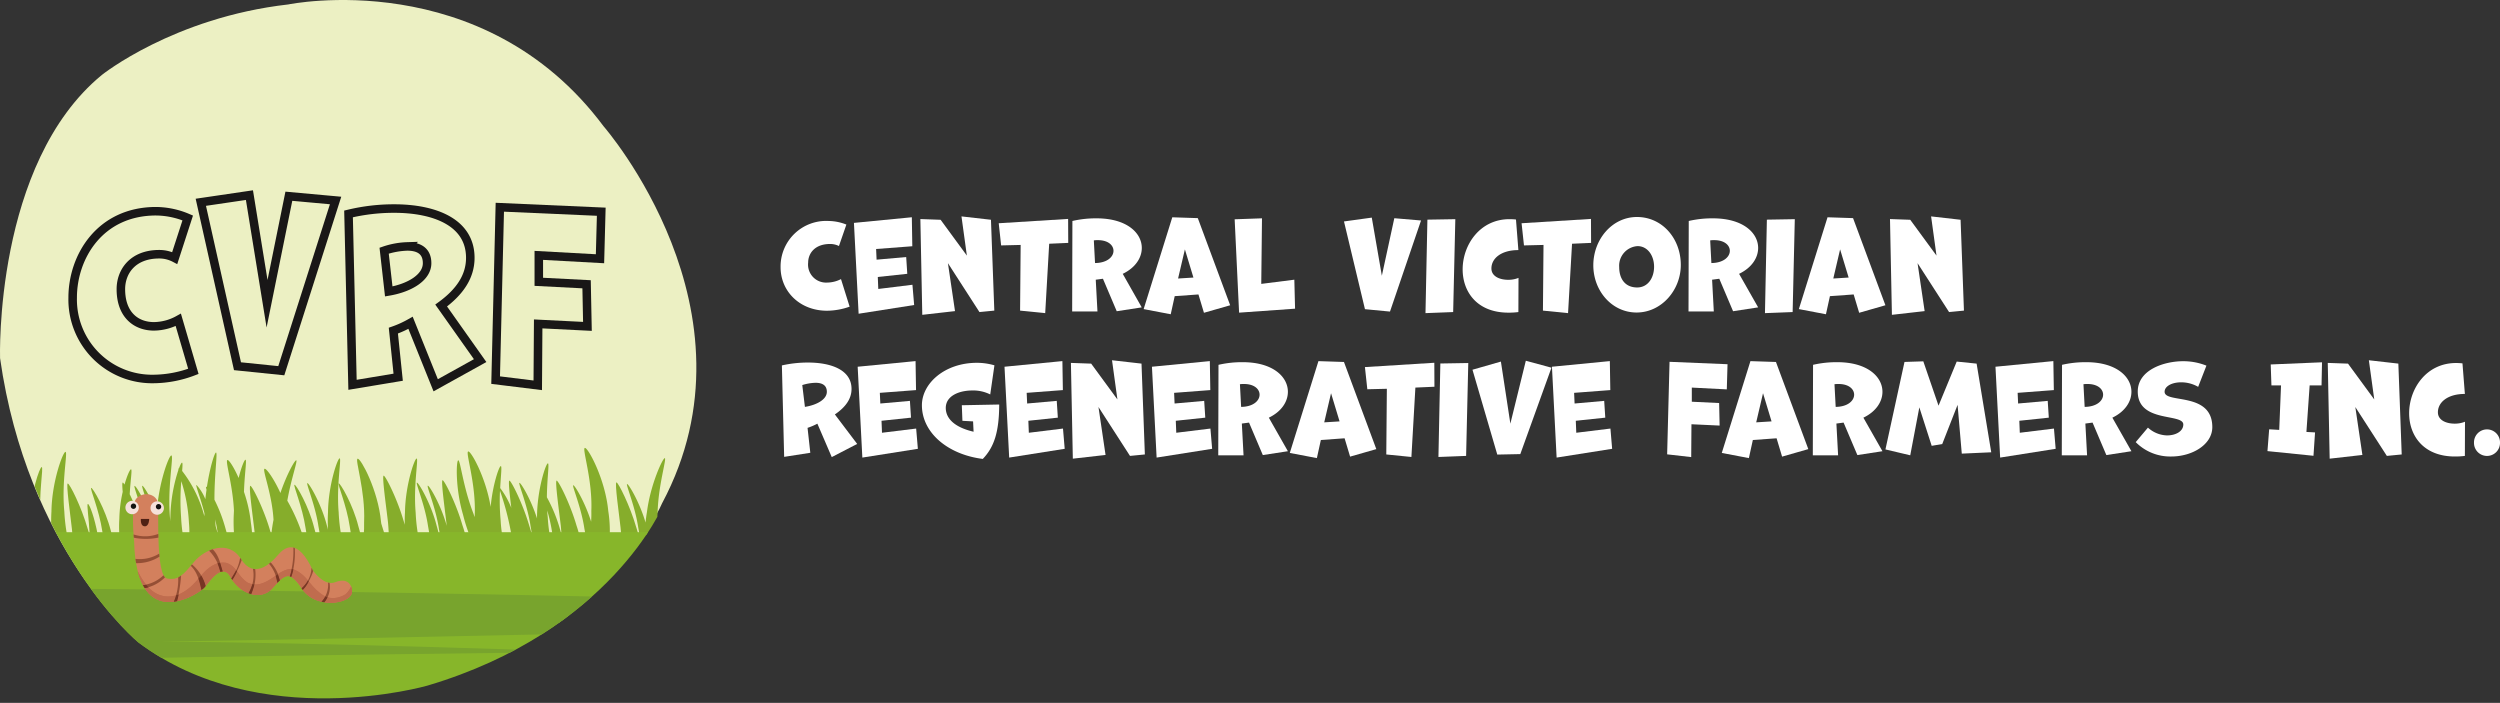
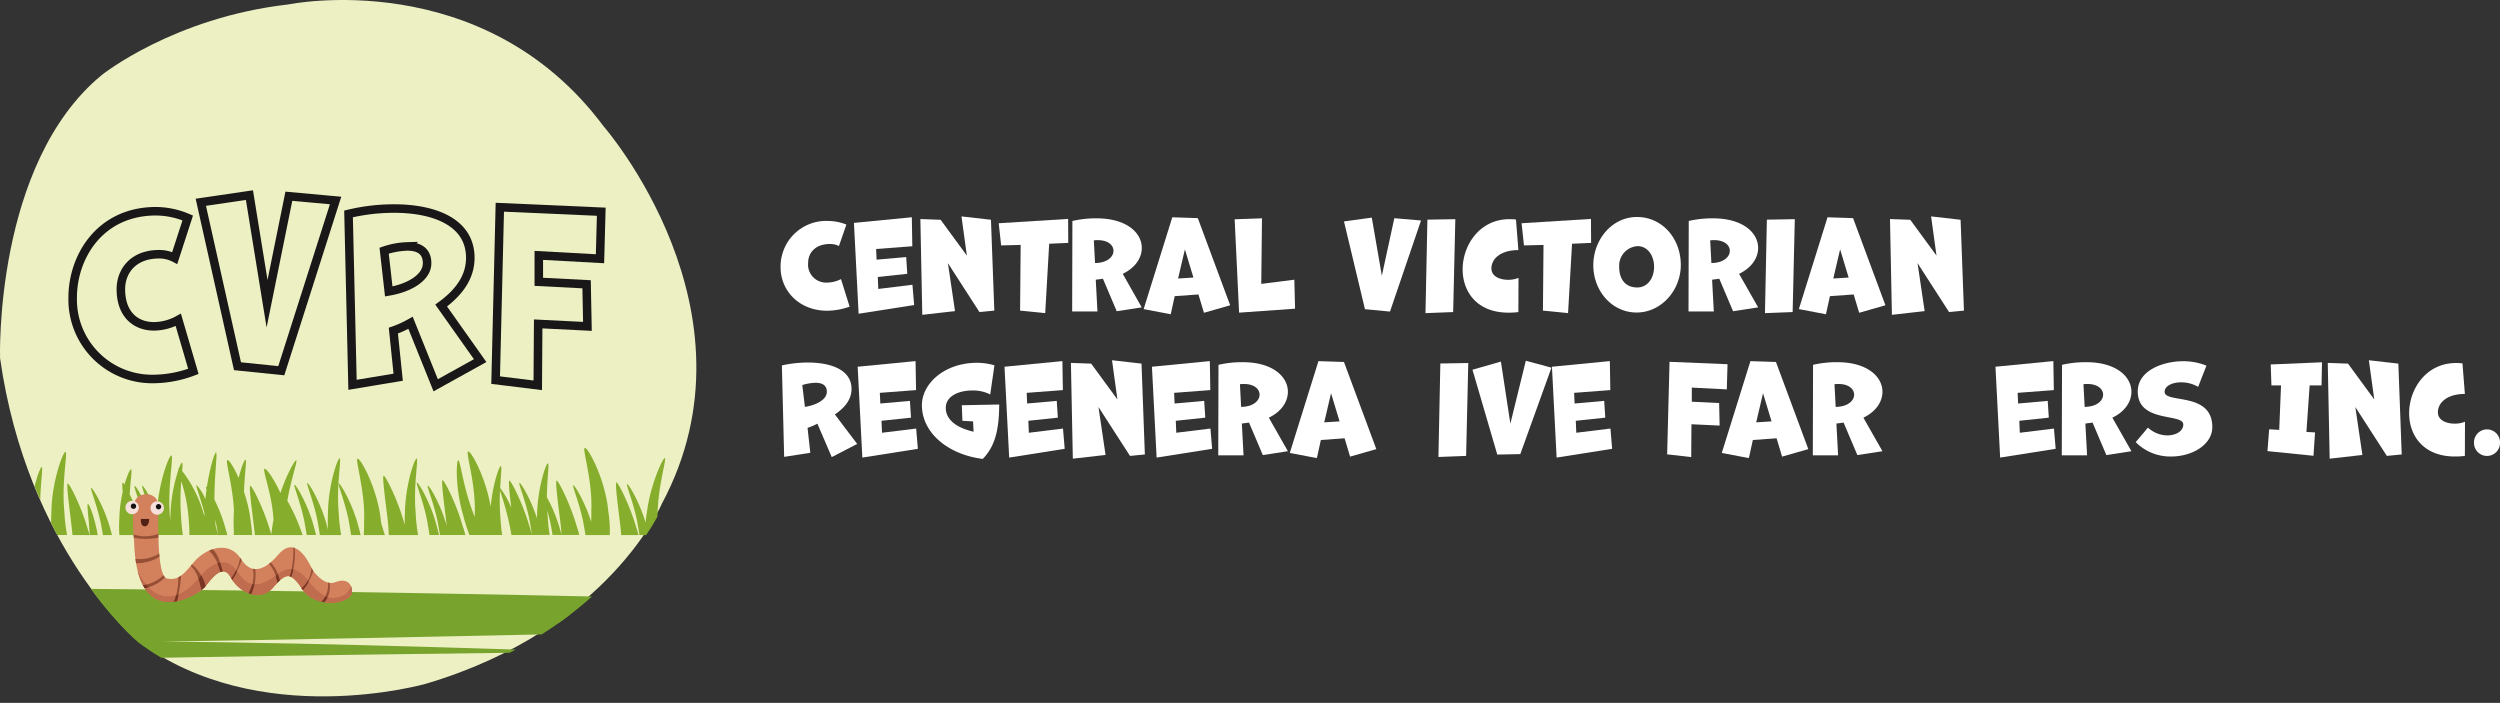
<svg xmlns="http://www.w3.org/2000/svg" id="Group_110" data-name="Group 110" width="439.776" height="123.636" viewBox="0 0 439.776 123.636">
  <rect x="0" y="0" width="439.776" height="123.636" fill="#333333" stroke="none" />
  <defs>
    <clipPath id="clip-path">
      <rect id="Rectangle_32" data-name="Rectangle 32" width="439.776" height="123.636" fill="none" />
    </clipPath>
    <clipPath id="clip-path-2">
      <path id="Path_575" data-name="Path 575" d="M51.07,1.447c-20.208,2.3-32.793,12.408-32.793,12.408C-.689,29.454.373,63.665.373,63.665,5.16,97.345,24.481,113.3,24.481,113.3c21.449,16.131,50.874,7.623,50.874,7.623,32.261-9.572,41.479-31.73,41.479-31.73C134.914,55.334,106.552,22.9,106.552,22.9,92.341,3.829,72.357.665,60.655.666a52.076,52.076,0,0,0-9.585.781" transform="translate(-0.363 -0.666)" fill="none" />
    </clipPath>
  </defs>
  <g id="Group_105" data-name="Group 105">
    <g id="Group_104" data-name="Group 104" clip-path="url(#clip-path)">
      <path id="Path_548" data-name="Path 548" d="M50.707.781s34.211-7.09,55.482,21.448c0,0,28.362,32.439,10.281,66.3,0,0-9.218,22.157-41.479,31.73,0,0-29.425,8.508-50.874-7.622C24.118,112.632,4.8,96.679.01,63c0,0-1.063-34.211,17.9-49.81,0,0,12.585-10.1,32.793-12.408" transform="translate(0 0)" fill="#ecf0c3" />
      <path id="Path_549" data-name="Path 549" d="M45.478,98.652a20.033,20.033,0,0,1-6.931,1.34,13.98,13.98,0,0,1-14.3-14.3c0-7.249,4.829-15.207,14.673-15.207a14.515,14.515,0,0,1,5.567,1.182L42.2,78.717a5.815,5.815,0,0,0-2.728-.669c-4.645,0-6.746,3.033-6.746,6.146,0,4.53,2.691,6.54,5.825,6.54a9.052,9.052,0,0,0,4.276-1.142Z" transform="translate(-11.463 -33.327)" fill="none" stroke="#191717" stroke-miterlimit="10" stroke-width="1.5" />
      <path id="Path_550" data-name="Path 550" d="M73.462,95.21,67.011,66.372l8.553-1.26,3.1,19.107,3.834-18.911,8.221.749L81.167,96Z" transform="translate(-31.685 -30.787)" fill="none" stroke="#191717" stroke-miterlimit="10" stroke-width="1.5" />
      <path id="Path_551" data-name="Path 551" d="M131.632,100.682,127.208,89.69a17.857,17.857,0,0,1-3.023,1.379l.848,8.195L117,100.6l-.7-30.06a34.044,34.044,0,0,1,8.037-.946c7,0,13.383,2.364,13.383,8.668,0,3.31-1.88,6.028-5.125,8.391l6.857,9.691Zm-8.258-16.507c3.723-.63,6.746-2.482,6.746-4.964,0-2.285-1.622-2.955-3.465-2.955a13.944,13.944,0,0,0-4.092.749Z" transform="translate(-54.989 -32.908)" fill="none" stroke="#191717" stroke-miterlimit="10" stroke-width="1.5" />
      <path id="Path_552" data-name="Path 552" d="M165.386,99.565l.737-30.414,17.844.788-.221,8.273-10.765-.591v4.649l8.405.433.148,7.407-8.663-.434-.074,10.8Z" transform="translate(-78.2 -32.697)" fill="none" stroke="#191717" stroke-miterlimit="10" stroke-width="1.5" />
    </g>
  </g>
  <g id="Group_107" data-name="Group 107" transform="translate(0.191 0.351)">
    <g id="Group_106" data-name="Group 106" clip-path="url(#clip-path-2)">
      <path id="Path_553" data-name="Path 553" d="M225.1,157.666c-.215-.026-1.1,1.713-1.9,4.149-.189-.267-.336-.422-.4-.413-.121.009-.077.663.034,1.6a27.632,27.632,0,0,0-.869,4.115c-.086.517-.163,1.042-.215,1.55h4.743" transform="translate(-105.042 -74.9)" fill="#86ad2b" />
      <path id="Path_554" data-name="Path 554" d="M197.689,164.791h-4.279c-.052-.37-.112-.749-.189-1.128-.56-3.813-2.238-7.61-1.954-7.627.258-.043,2.074,3,3.142,6.413.034-.619.052-1.239.034-1.868.241-5.535-1.7-11.088-1.128-11.114.56-.052,3.59,5.5,4.107,11.1a22.967,22.967,0,0,1,.267,4.227" transform="translate(-90.613 -71.024)" fill="#86ad2b" />
      <path id="Path_555" data-name="Path 555" d="M116.852,170.373h-1.678c-.06-.482-.139-.982-.233-1.472-.559-3.814-2.238-7.6-1.946-7.628.276-.043,2.505,3.728,3.461,7.567.155.517.285,1.025.4,1.532" transform="translate(-53.603 -76.606)" fill="#86ad2b" />
      <path id="Path_556" data-name="Path 556" d="M120.394,164.174c.241-5.535-1.7-11.1-1.128-11.114.559-.052,3.581,5.5,4.106,11.1.017.1.026.207.043.319.1.327.207.654.3.973.121.353.224.7.327,1.042h-3.71c.052-.766.077-1.541.06-2.316" transform="translate(-56.534 -72.723)" fill="#86ad2b" />
      <path id="Path_557" data-name="Path 557" d="M142.568,163.71c-.964-3.839-3.186-7.61-3.461-7.567-.293.026,1.386,3.822,1.945,7.627.1.534.19,1.067.25,1.584h1.687c-.121-.542-.258-1.093-.422-1.644m4.545-.052c-1.1-3.839-3.194-7.989-3.5-7.945-.318.017.439,5.389.723,7.911.008.043.008.086.017.129-1.016-3.668-3.056-7.119-3.332-7.077-.284.026,1.395,3.814,1.954,7.628.069.353.129.7.181,1.05h4.468c-.138-.551-.31-1.119-.508-1.7m11.751.077c-1.111-3.839-3.2-7.989-3.5-7.945-.216.017.052,2.436.336,4.786a14.845,14.845,0,0,0-1.954-3.478c.12-2.256.327-3.857.112-3.865-.3-.035-1.438,3.288-1.791,7.171-.826-5.1-3.418-9.8-3.934-9.745-.577.017,1.369,5.578,1.136,11.1,0,.155-.008.293-.008.448-.069-.19-.138-.379-.2-.568-1.833-4.658-2.315-9.426-2.686-9.426-.362-.017-.559,4.795.827,9.538a31.426,31.426,0,0,0,1.128,3.6H154.1a23.735,23.735,0,0,1-.276-2.626,36.353,36.353,0,0,1-.112-5.156,48.072,48.072,0,0,1,1.894,7.11c.043.224.086.448.121.672h3.6c-.129-.533-.276-1.068-.465-1.618m8.325,0c-1.111-3.839-3.2-7.989-3.513-7.945-.318.026.439,5.4.732,7.911.052.5.095,1.059.129,1.627-.043-.172-.086-.344-.138-.508a26.572,26.572,0,0,0-2.436-6.1c.026-3.306.456-5.957.181-5.966-.362-.034-1.92,4.727-1.912,9.513v.181c-1.067-3.349-2.84-6.3-3.09-6.267-.284.026,1.394,3.822,1.954,7.627.1.525.181,1.033.232,1.541h3.133a27.328,27.328,0,0,1-.344-3.1c-.043-.4-.077-.8-.095-1.205a28.758,28.758,0,0,1,.861,3.831c.034.155.06.318.086.473h4.691c-.129-.525-.284-1.068-.473-1.618" transform="translate(-65.95 -71.588)" fill="#86ad2b" />
      <path id="Path_558" data-name="Path 558" d="M43.886,164.243a40.275,40.275,0,0,0-2.281-5.905c.138-2.505.465-4.373.232-4.382-.181-.017-.68,1.059-1.145,2.686-.147-.232-.258-.362-.31-.353-.112.009-.095.672-.009,1.636a23.562,23.562,0,0,0-.594,4.726,21.211,21.211,0,0,0,.008,2.867h4.485c-.112-.413-.241-.843-.387-1.274m13.266,1.274H58.77c-.077-.31-.163-.628-.258-.938a26.667,26.667,0,0,0-2-5.269c-.017-4.468.577-8.29.276-8.307-.25,0-1.085,2.625-1.61,6.1-.06-.061-.1-.095-.129-.095-.06.008-.026.207.069.534-.077.542-.147,1.093-.207,1.67a8.043,8.043,0,0,0-1.558-2.5c-.215.026.706,2.238,1.4,4.976-.009.172-.009.353-.017.525a22.1,22.1,0,0,0-3.908-7.972c.077-.9.1-1.455-.017-1.455s-.3.371-.542,1.007l-.009-.008c-.077,0-.1.1-.086.267a28.084,28.084,0,0,0-1.412,8.239c-.017.258-.017.516-.026.774-.008-.086-.017-.181-.017-.267-.542-5.613.681-11.26.216-11.277-.422-.043-2.247,4.821-2.565,10.055-1.042-2.66-2.333-4.752-2.54-4.718-.25.017.964,2.858,1.662,6.087-1.068-3.272-2.781-6.113-3.022-6.069-.293.026,1.386,3.814,1.945,7.627.069.336.13.68.181,1.007h6.361a29.744,29.744,0,0,1-.318-3.228,39.172,39.172,0,0,1,.043-6.241,28.813,28.813,0,0,1,1.343,7.334,17.9,17.9,0,0,1,.069,2.135h5.036c-.086-.4-.19-.818-.318-1.231-.026-.121-.069-.25-.1-.379-.026-.37-.052-.74-.069-1.119.138.6.267,1.231.362,1.86.06.284.1.585.146.869m5.992,0a19.365,19.365,0,0,0-.215-2.092,24.7,24.7,0,0,0-1.222-5.493c.1-3.159.525-5.647.267-5.655-.2,0-.732,1.291-1.205,3.211-.852-1.92-1.679-3.177-1.954-3.159-.491.017.9,4.184,1.128,8.884-.008.189-.017.379-.026.568a27.785,27.785,0,0,0,.017,3.168c-.008.189-.017.379-.034.568Z" transform="translate(-18.979 -71.75)" fill="#86ad2b" />
      <path id="Path_559" data-name="Path 559" d="M11.872,165.341c.034.827.112,1.662.215,2.462H9.97c-.026-.8-.026-1.635.026-2.462.052-4.76,1.679-9.5,2.049-9.5.361.017-.594,4.778-.172,9.5" transform="translate(-4.897 -74.036)" fill="#86ad2b" />
      <path id="Path_560" data-name="Path 560" d="M108.485,166.436h-3.753c-.06-.5-.138-1-.241-1.507-.559-3.805-2.238-7.6-1.946-7.627.276-.043,2.5,3.728,3.452,7.567.069.215.12.422.172.637a27.712,27.712,0,0,1,0-3.047c.052-4.769,1.679-9.513,2.049-9.513.362.017-.594,4.778-.172,9.5a30.539,30.539,0,0,0,.439,3.986" transform="translate(-48.661 -72.669)" fill="#86ad2b" />
      <path id="Path_561" data-name="Path 561" d="M134.01,166.459h-5.148c-.043-.887-.095-1.773-.181-2.531-.293-2.514-1.05-7.885-.732-7.911.31-.043,2.4,4.106,3.512,7.954.077.223.138.456.207.68-.017-.706-.017-1.429.035-2.152.052-4.76,1.678-9.5,2.049-9.5.362.017-.594,4.778-.172,9.5a30.083,30.083,0,0,0,.43,3.96" transform="translate(-60.653 -72.692)" fill="#86ad2b" />
      <path id="Path_562" data-name="Path 562" d="M209.526,170.227H206.47c-.034-.473-.077-.93-.121-1.343-.293-2.522-1.05-7.894-.723-7.92.3-.043,2.393,4.106,3.5,7.954.146.448.276.878.4,1.308" transform="translate(-97.38 -76.46)" fill="#86ad2b" />
      <path id="Path_563" data-name="Path 563" d="M214.6,162.368a31.729,31.729,0,0,0-.017,4.038H211.4c-.06-.448-.129-.9-.215-1.343-.568-3.814-2.238-7.61-1.954-7.627.258-.043,2.213,3.228,3.246,6.775.06-.62.138-1.248.249-1.877.6-4.778,2.781-9.5,3.133-9.453.37.026-1.136,4.761-1.257,9.487" transform="translate(-99.107 -72.638)" fill="#86ad2b" />
      <path id="Path_564" data-name="Path 564" d="M34.06,171.1H32.476c-.034-.224-.077-.439-.12-.663-.56-3.805-2.238-7.6-1.954-7.628.284-.043,2.505,3.728,3.46,7.567.069.241.138.482.2.723" transform="translate(-14.551 -77.332)" fill="#86ad2b" />
      <path id="Path_565" data-name="Path 565" d="M92.66,166.744H84.266c-.026-.25-.052-.5-.077-.732-.284-2.523-1.042-7.894-.723-7.92.31-.043,2.4,4.107,3.5,7.954.069.2.129.4.189.594.086-.827.215-1.7.387-2.574-.249-4.623-2.083-8.961-1.549-8.979.336-.026,1.618,1.757,2.763,4.262,1.1-3.246,2.522-5.785,2.78-5.751.3.017-.9,3.288-1.567,7.1a33.539,33.539,0,0,1,2.686,6.043" transform="translate(-39.62 -72.977)" fill="#86ad2b" />
      <path id="Path_566" data-name="Path 566" d="M102.047,170.6h-1.653c-.052-.4-.121-.809-.2-1.214-.559-3.8-2.238-7.6-1.945-7.627.275-.043,2.505,3.728,3.46,7.567.129.422.241.852.336,1.274" transform="translate(-46.631 -76.838)" fill="#86ad2b" />
      <path id="Path_567" data-name="Path 567" d="M19.869,165.416H17.184a27.444,27.444,0,0,1-.061-4.141c.069-5.277,2.04-10.528,2.47-10.485.439.017-.714,5.268-.206,10.485a31.564,31.564,0,0,0,.482,4.141" transform="translate(-8.263 -71.65)" fill="#86ad2b" />
      <path id="Path_568" data-name="Path 568" d="M26.4,170.4H23.374c-.034-.4-.069-.792-.112-1.153-.284-2.523-1.042-7.894-.723-7.92.327,0,2.411,4.123,3.5,7.954.129.37.249.749.353,1.119" transform="translate(-10.812 -76.63)" fill="#86ad2b" />
      <path id="Path_569" data-name="Path 569" d="M30.994,173.632H29.582c-.147-3.073-.577-5.458-.318-5.466s1.179,2.376,1.73,5.466" transform="translate(-13.99 -79.865)" fill="#86ad2b" />
      <path id="Path_570" data-name="Path 570" d="M30.705,177.583v.043c0-.017-.008-.026-.008-.043Z" transform="translate(-14.706 -84.318)" fill="#87b62a" />
      <path id="Path_571" data-name="Path 571" d="M164.987,183.884a.181.181,0,0,1-.026-.043.169.169,0,0,0,.008-.069c.009.043.009.077.017.112" transform="translate(-78.19 -87.245)" fill="#87b62a" />
-       <path id="Path_572" data-name="Path 572" d="M123.83,207.6H9.174V177.58H123.83" transform="translate(-4.529 -84.317)" fill="#87b62a" />
      <path id="Path_573" data-name="Path 573" d="M147.591,203.387S74.308,205.073,32.7,205.7c27.72.139,74.823,1.806,74.823,1.806s-64.506.694-98.351,1.508V196.348l.2-.016q69.981.515,139.515,2.409" transform="translate(-4.529 -93.183)" fill="#78a42d" />
      <path id="Path_574" data-name="Path 574" d="M193.4,203.262c-29.862.818-60.006,1.18-90.089,1.539,29.3.65,88.79,1.862,88.79,1.862" transform="translate(-49.042 -96.46)" fill="#78a42d" />
    </g>
  </g>
  <g id="Group_109" data-name="Group 109">
    <g id="Group_108" data-name="Group 108" clip-path="url(#clip-path)">
      <path id="Path_576" data-name="Path 576" d="M44.577,173.266s-.66-6.545.392-7.6c1.447-1.447,3.682-.657,3.814.92s-.394,12.756,1.578,13.15,2.893-.657,4.734-2.893,6.049-4.077,8.284-.526,5.129.92,6.444-.657,3.551-3.024,6.181,2.63c0,0,1.972,2.893,3.945,2.1,2.549-1.02,3.157,1.058,2.893,1.973-.547,1.9-6.444,2.761-8.811-.92-2.122-3.3-3.025-2.367-5.129,0s-5.786.92-7.364-1.973-4.06,1.389-4.734,1.973c-2.168,1.875-11.833,7.2-12.228-8.183" transform="translate(-20.981 -77.974)" fill="#d3805d" />
      <path id="Path_577" data-name="Path 577" d="M83.489,191.942a4.248,4.248,0,0,1-.956,1.352c-4.693,2.665-6.048-3.226-8.876-4.227-2.367-1.315-5.063,3.965-8.482,2.123-1.578-1.052-1.841-2.893-3.682-3.419-3.945-.526-4.9,4.781-8.985,5.772-3.243.788-5.269-1.648-6.563-4.338,2.239,8.863,9.727,4.659,11.6,3.036.674-.584,3.156-4.866,4.734-1.973s5.26,4.34,7.364,1.973,3.007-3.3,5.129,0c2.367,3.682,8.263,2.816,8.811.92a1.979,1.979,0,0,0-.1-1.22" transform="translate(-21.724 -88.767)" fill="#c06c4e" />
      <path id="Path_578" data-name="Path 578" d="M48.935,178.8q-.009-.325-.015-.647a6.567,6.567,0,0,1-4.355.1c.014.211.028.4.042.569a10.8,10.8,0,0,0,4.329-.017" transform="translate(-21.071 -84.236)" fill="#954f35" />
      <path id="Path_579" data-name="Path 579" d="M51.332,191.945a6.437,6.437,0,0,1-3.618,1.747c.1.182.2.353.3.516a6.627,6.627,0,0,0,3.574-1.895,1.583,1.583,0,0,1-.258-.368" transform="translate(-22.561 -90.758)" fill="#954f35" />
      <path id="Path_580" data-name="Path 580" d="M63.879,188.328l-.212.254c1.166,1.148,1.485,2.608,1.879,4.245.144-.108.273-.211.381-.3a3.393,3.393,0,0,0,.351-.394,7.541,7.541,0,0,0-2.4-3.8" transform="translate(-30.104 -89.048)" fill="#954f35" />
      <path id="Path_581" data-name="Path 581" d="M70.4,183.287a6.51,6.51,0,0,0-.639.244,7.57,7.57,0,0,1,1.987,3.74,1.447,1.447,0,0,1,.426-.094c-.47-1.431-.684-2.812-1.774-3.89" transform="translate(-32.983 -86.664)" fill="#954f35" />
      <path id="Path_582" data-name="Path 582" d="M78.9,186.353c-.051-.08-.1-.152-.156-.227A8.4,8.4,0,0,1,77.2,189.75c.054.09.111.179.17.266a19.479,19.479,0,0,0,1.648-3.49c-.038-.057-.078-.112-.117-.173" transform="translate(-36.503 -88.006)" fill="#954f35" />
      <path id="Path_583" data-name="Path 583" d="M90.059,187.664c-.1.082-.192.164-.294.241a6.35,6.35,0,0,1,1.464,3.355c.154-.161.3-.307.444-.439a6.635,6.635,0,0,0-1.615-3.158" transform="translate(-42.444 -88.734)" fill="#954f35" />
      <path id="Path_584" data-name="Path 584" d="M97.329,182.718a15.94,15.94,0,0,1-.621,5.06,1.426,1.426,0,0,1,.259.1,14.341,14.341,0,0,0,.626-5.08,2.187,2.187,0,0,0-.264-.081" transform="translate(-45.727 -86.395)" fill="#954f35" />
      <path id="Path_585" data-name="Path 585" d="M102.693,189.993c-.054-.073-.083-.116-.083-.116-.076-.162-.151-.318-.226-.469a5.026,5.026,0,0,1-1.742,3.633c.065.1.135.2.206.293a9.889,9.889,0,0,0,1.846-3.341" transform="translate(-47.587 -89.558)" fill="#954f35" />
      <path id="Path_586" data-name="Path 586" d="M108.7,194.457a2.315,2.315,0,0,1-.26-.052,4.419,4.419,0,0,1-1.147,3.36c.164.038.329.069.5.094a4.235,4.235,0,0,0,.911-3.4" transform="translate(-50.731 -91.921)" fill="#954f35" />
      <path id="Path_587" data-name="Path 587" d="M84.109,189.85a2.42,2.42,0,0,1-.4-.049,6.071,6.071,0,0,1-.773,4.291c.159.061.32.112.481.157a8.2,8.2,0,0,0,.692-4.4" transform="translate(-39.215 -89.744)" fill="#954f35" />
      <path id="Path_588" data-name="Path 588" d="M58.766,192.383a10,10,0,0,1-.779,4.278c.194-.023.386-.057.578-.1a27.435,27.435,0,0,0,.713-4.5,3.543,3.543,0,0,1-.511.316" transform="translate(-27.418 -90.816)" fill="#954f35" />
      <path id="Path_589" data-name="Path 589" d="M92.732,190.8c.124.345.235.7.345,1.063h0c.631-.582,1.172-.867,1.752-.706a10,10,0,0,0,.335-1.281,3.967,3.967,0,0,0-2.432.924" transform="translate(-43.847 -89.773)" fill="#c06c4e" />
      <path id="Path_590" data-name="Path 590" d="M70.012,188a6.476,6.476,0,0,0-2.851,2.13,6.942,6.942,0,0,1,.769,1.846c.588-.729,1.589-2.1,2.593-2.477l-.006,0c-.147-.5-.307-1.011-.5-1.5" transform="translate(-31.756 -88.891)" fill="#c06c4e" />
      <path id="Path_591" data-name="Path 591" d="M79.488,191.575a12.769,12.769,0,0,1-.55,1.7c-.161-.044-.322-.1-.481-.157a7.139,7.139,0,0,0,.667-1.585,3.289,3.289,0,0,1-.938-.34,7.39,7.39,0,0,1-1.757-1.925,7.766,7.766,0,0,1-.827,1.513c-.059-.088-.115-.177-.17-.267.3-.489.59-.966.843-1.446A3.38,3.38,0,0,0,74.5,187.77a3.811,3.811,0,0,0-1.042,0c.155.489.292,1,.46,1.51h0c.487-.03.96.234,1.373.989,1.578,2.893,5.26,4.34,7.364,1.973.312-.351.6-.669.863-.948a10.6,10.6,0,0,0-.295-1.239c-1.148.771-2.384,1.611-3.738,1.52" transform="translate(-34.735 -88.767)" fill="#c06c4e" />
      <path id="Path_592" data-name="Path 592" d="M68.025,196.158c-.025.026-.048.048-.07.067.022-.018.045-.041.07-.067" transform="translate(-32.131 -92.75)" fill="#c06c4e" />
      <path id="Path_593" data-name="Path 593" d="M56.631,191.878a9.287,9.287,0,0,1-3.475,2.78,10.9,10.9,0,0,1-.286,1.178c-.191.038-.384.072-.577.1a7.238,7.238,0,0,0,.413-1.126c-.066.019-.131.04-.2.056a4.612,4.612,0,0,1-4.659-1.456,4.211,4.211,0,0,1-.669.129c-.1-.162-.206-.333-.3-.516a4.838,4.838,0,0,0,.561-.078,12.117,12.117,0,0,1-1.493-2.419c2.239,8.863,9.727,4.659,11.6,3.036-.109.094-.237.2-.382.3-.168-.7-.323-1.364-.535-1.987" transform="translate(-21.724 -90.086)" fill="#c06c4e" />
      <path id="Path_594" data-name="Path 594" d="M68.2,195.99c-.017.02-.033.036-.05.054.016-.017.032-.034.05-.054" transform="translate(-32.223 -92.671)" fill="#c06c4e" />
      <path id="Path_595" data-name="Path 595" d="M68.547,195.541l-.077.094.077-.094" transform="translate(-32.375 -92.458)" fill="#c06c4e" />
      <path id="Path_596" data-name="Path 596" d="M73.933,190.72l-.017,0,.017,0" transform="translate(-34.95 -90.179)" fill="#c06c4e" />
      <path id="Path_597" data-name="Path 597" d="M68.364,195.784l-.06.07.06-.07" transform="translate(-32.296 -92.573)" fill="#c06c4e" />
      <path id="Path_598" data-name="Path 598" d="M100.126,191.947a5.879,5.879,0,0,0-2.233-1.808,1.714,1.714,0,0,0-.327-.136,8.846,8.846,0,0,1-.365,1.318,5.453,5.453,0,0,1,1.809,1.993l0,.007a5.62,5.62,0,0,0,1.111-1.375" transform="translate(-45.96 -89.84)" fill="#c06c4e" />
      <path id="Path_599" data-name="Path 599" d="M101.932,194a5.186,5.186,0,0,1-1.046,1.506c-.056-.075-.11-.153-.163-.232a5.561,5.561,0,0,0,3.462,2.3,3.978,3.978,0,0,0,.656-.927A9.583,9.583,0,0,1,101.932,194" transform="translate(-47.625 -91.729)" fill="#c06c4e" />
      <path id="Path_600" data-name="Path 600" d="M112.5,195.716a4.249,4.249,0,0,1-.956,1.352,3.917,3.917,0,0,1-3.188.543,3.52,3.52,0,0,1-.566.869c-.164-.025-.328-.056-.491-.094,2.405.553,4.947-.236,5.3-1.449a1.979,1.979,0,0,0-.1-1.22" transform="translate(-50.734 -92.541)" fill="#c06c4e" />
      <path id="Path_601" data-name="Path 601" d="M48.017,195.706a4.215,4.215,0,0,0,.669-.13q-.212-.221-.411-.463a4.7,4.7,0,0,1-.561.077c.1.182.2.353.3.516" transform="translate(-22.561 -92.256)" fill="#773624" />
      <path id="Path_602" data-name="Path 602" d="M68.618,195.537h0l0,0,0,0" transform="translate(-32.444 -92.456)" fill="#773624" />
      <path id="Path_603" data-name="Path 603" d="M68.445,195.72l-.027.034.027-.034" transform="translate(-32.35 -92.543)" fill="#773624" />
      <path id="Path_604" data-name="Path 604" d="M68.12,196.092l-.032.035.032-.035" transform="translate(-32.194 -92.719)" fill="#773624" />
      <path id="Path_605" data-name="Path 605" d="M68.276,195.917l-.033.038.033-.038" transform="translate(-32.268 -92.636)" fill="#773624" />
      <path id="Path_606" data-name="Path 606" d="M66.216,192.593c.212.623.367,1.289.535,1.987.144-.108.273-.21.382-.3.022-.018.045-.041.07-.067l.032-.034.05-.054.033-.039.06-.07.027-.034c.025-.03.051-.061.077-.094l0,0a6.942,6.942,0,0,0-.769-1.846c-.166.183-.331.37-.5.557" transform="translate(-31.309 -90.801)" fill="#773624" />
      <path id="Path_607" data-name="Path 607" d="M74.149,190.666a1.346,1.346,0,0,0-.2.028,1.414,1.414,0,0,1,.2-.028" transform="translate(-34.965 -90.153)" fill="#773624" />
      <path id="Path_608" data-name="Path 608" d="M73.738,190.727a1.55,1.55,0,0,0-.2.06,1.55,1.55,0,0,1,.2-.06" transform="translate(-34.772 -90.182)" fill="#773624" />
      <path id="Path_609" data-name="Path 609" d="M73.04,187.8a3.488,3.488,0,0,0-.47.1c.2.49.357,1,.5,1.5l.007,0a1.692,1.692,0,0,1,.2-.059l.017,0a1.342,1.342,0,0,1,.2-.028h0c-.169-.514-.3-1.021-.46-1.51" transform="translate(-34.313 -88.798)" fill="#773624" />
      <path id="Path_610" data-name="Path 610" d="M77.37,191.97a7.751,7.751,0,0,0,.827-1.513q-.076-.1-.154-.2c-.252.48-.547.957-.843,1.446.055.091.111.179.17.267" transform="translate(-36.503 -89.96)" fill="#773624" />
      <path id="Path_611" data-name="Path 611" d="M92.542,194.093h0c.154-.161.3-.307.444-.439-.143.132-.29.278-.444.439" transform="translate(-43.757 -91.566)" fill="#773624" />
      <path id="Path_612" data-name="Path 612" d="M92.378,191.638c-.13.085-.261.174-.394.263a10.48,10.48,0,0,1,.294,1.24c.154-.161.3-.307.445-.439h0c-.11-.362-.221-.717-.345-1.063" transform="translate(-43.493 -90.613)" fill="#773624" />
      <path id="Path_613" data-name="Path 613" d="M96.708,192.315a1.449,1.449,0,0,1,.259.1v0a1.44,1.44,0,0,0-.26-.1h0" transform="translate(-45.727 -90.932)" fill="#773624" />
      <path id="Path_614" data-name="Path 614" d="M97.043,189.885a10,10,0,0,1-.335,1.281,1.455,1.455,0,0,1,.26.1,8.973,8.973,0,0,0,.365-1.318,1.623,1.623,0,0,0-.29-.062" transform="translate(-45.727 -89.784)" fill="#773624" />
      <path id="Path_615" data-name="Path 615" d="M100.642,196.3c.014.021.029.04.043.061-.014-.021-.029-.04-.043-.061" transform="translate(-47.587 -92.816)" fill="#773624" />
      <path id="Path_616" data-name="Path 616" d="M101.894,193.853l-.141-.162a5.608,5.608,0,0,1-1.111,1.375c.014.021.029.04.043.061.053.079.107.157.163.232a5.185,5.185,0,0,0,1.046-1.506" transform="translate(-47.587 -91.583)" fill="#773624" />
      <path id="Path_617" data-name="Path 617" d="M107.291,200.779h0" transform="translate(-50.731 -94.935)" fill="#773624" />
      <path id="Path_618" data-name="Path 618" d="M108.352,199.172a3.4,3.4,0,0,1-.405-.152,3.98,3.98,0,0,1-.656.927h0c.163.037.327.068.491.093a3.52,3.52,0,0,0,.566-.869" transform="translate(-50.731 -94.103)" fill="#773624" />
      <path id="Path_619" data-name="Path 619" d="M83.417,196.674a12.82,12.82,0,0,0,.55-1.7,2.917,2.917,0,0,1-.365-.045,7.078,7.078,0,0,1-.667,1.585,4.818,4.818,0,0,0,.481.157" transform="translate(-39.215 -92.171)" fill="#773624" />
      <path id="Path_620" data-name="Path 620" d="M58.564,199.544a11.024,11.024,0,0,0,.286-1.178c-.146.055-.3.1-.45.148a7.188,7.188,0,0,1-.413,1.126c.194-.024.386-.057.578-.1" transform="translate(-27.418 -93.794)" fill="#773624" />
      <path id="Path_621" data-name="Path 621" d="M49.423,185.26q-.026-.261-.049-.53a6.5,6.5,0,0,1-4.185.924c.034.262.074.513.115.759a7.289,7.289,0,0,0,4.119-1.152" transform="translate(-21.367 -87.346)" fill="#954f35" />
      <path id="Path_622" data-name="Path 622" d="M41.854,168.305a1.178,1.178,0,1,0,1.179-1.178,1.178,1.178,0,0,0-1.179,1.178" transform="translate(-19.79 -79.023)" fill="#f5e1da" />
      <path id="Path_623" data-name="Path 623" d="M43.643,168.493a.471.471,0,1,0,.471-.471.471.471,0,0,0-.471.471" transform="translate(-20.636 -79.446)" fill="#131211" />
      <path id="Path_624" data-name="Path 624" d="M50.228,168.473a1.178,1.178,0,1,0,1.178-1.178,1.178,1.178,0,0,0-1.178,1.178" transform="translate(-23.749 -79.103)" fill="#f5e1da" />
      <path id="Path_625" data-name="Path 625" d="M52.016,168.66a.471.471,0,1,0,.471-.471.471.471,0,0,0-.471.471" transform="translate(-24.595 -79.525)" fill="#131211" />
      <path id="Path_626" data-name="Path 626" d="M46.994,173.162h1.473s0,1.3-.766,1.3-.707-1.061-.707-1.3" transform="translate(-22.22 -81.877)" fill="#502114" />
      <path id="Path_627" data-name="Path 627" d="M272.618,88.809a12.149,12.149,0,0,1-3.964.716c-4.849,0-8.18-3.457-8.18-7.653a8.017,8.017,0,0,1,8.391-8.138,8.8,8.8,0,0,1,3.183.633l-1.307,3.775a3.5,3.5,0,0,0-1.56-.359c-2.656,0-3.858,1.624-3.858,3.289a3.166,3.166,0,0,0,3.331,3.5,5.452,5.452,0,0,0,2.446-.611Z" transform="translate(-123.161 -34.864)" fill="#fff" />
      <path id="Path_628" data-name="Path 628" d="M285.776,89.467l-.822-15.981,10.183-.991.084,5.1-6.367.484.084,1.877,5.207-.464.19,2.952L289.15,83l.084,2.108,6.009-.738.3,3.563Z" transform="translate(-134.736 -34.278)" fill="#fff" />
      <path id="Path_629" data-name="Path 629" d="M317.508,89.04l-5.545-8.6,1.245,8.433-5.756.654-.337-16.846,3.563.127,4.617,6.3-.949-6.894,5.187.59.59,15.981Z" transform="translate(-145.213 -34.146)" fill="#fff" />
      <path id="Path_630" data-name="Path 630" d="M337.027,89.183l.1-11.553-3.436.084-.422-3.9,12.207-.76.021,4.217-3.352.148-.7,12.207Z" transform="translate(-157.583 -34.543)" fill="#fff" />
      <path id="Path_631" data-name="Path 631" d="M365.6,89.195l-2.424-5.713-1.265.169.3,5.587h-4.449l.042-15.918a18.314,18.314,0,0,1,4.259-.464c5.313,0,7.948,2.573,7.948,5.208,0,1.729-1.118,3.479-3.353,4.554L370,88.52Zm-3.816-8.475c2.15-.021,3.247-1.1,3.247-2.15,0-.949-.907-1.877-2.741-1.877a4.085,4.085,0,0,0-.716.042Z" transform="translate(-169.157 -34.448)" fill="#fff" />
      <path id="Path_632" data-name="Path 632" d="M392.237,89.3l-.969-3.226-4.175.3-.7,3.184-4.765-.907,5.039-16.15,4.49.148,5.692,15.328Zm-3.352-11.153-1.2,5.124,2.7-.169Z" transform="translate(-180.449 -34.278)" fill="#fff" />
      <path id="Path_633" data-name="Path 633" d="M412.773,89.447l-.78-16.424,4.807-.169-.127,11.533,5.819-.738.127,5.1Z" transform="translate(-194.804 -34.448)" fill="#fff" />
      <path id="Path_634" data-name="Path 634" d="M452.162,88.723l-3.69-15.433,4.891-.675,1.771,10.225,2.193-10.12,4.7.4-5.461,16.023Z" transform="translate(-212.052 -34.335)" fill="#fff" />
      <path id="Path_635" data-name="Path 635" d="M475.671,89.664l.337-16.444,4.912-.084-.38,16.34Z" transform="translate(-224.913 -34.581)" fill="#fff" />
      <path id="Path_636" data-name="Path 636" d="M497.875,89.475a12.743,12.743,0,0,1-1.75.105c-5.566,0-8.054-3.711-8.054-7.611,0-4.3,3.015-8.834,8.243-8.834a10.3,10.3,0,0,1,1.139.063l.422,5.376c-3.078,0-4.743,1.5-4.743,3.226,0,1.434,1.518,2,2.952,2a4.715,4.715,0,0,0,1.813-.337Z" transform="translate(-230.776 -34.581)" fill="#fff" />
      <path id="Path_637" data-name="Path 637" d="M511.5,89.183l.1-11.553-3.436.084-.422-3.9,12.207-.76.021,4.217-3.352.148-.7,12.207Z" transform="translate(-240.081 -34.543)" fill="#fff" />
      <path id="Path_638" data-name="Path 638" d="M531.672,80.912c0-4.554,3.309-8.5,7.674-8.5,4.449,0,7.717,3.775,7.717,8.433,0,4.428-3.395,8.37-7.78,8.37-4.343,0-7.611-3.816-7.611-8.307m10.689.253c0-1.961-1.138-3.626-2.909-3.626a3.452,3.452,0,0,0-3.226,3.689c0,2,.991,3.584,3.162,3.584,1.9,0,2.973-1.707,2.973-3.647" transform="translate(-251.392 -34.24)" fill="#fff" />
      <path id="Path_639" data-name="Path 639" d="M571.274,89.195l-2.424-5.713-1.265.169.3,5.587h-4.449l.042-15.918a18.313,18.313,0,0,1,4.259-.464c5.313,0,7.948,2.573,7.948,5.208,0,1.729-1.118,3.479-3.353,4.554l3.353,5.9Zm-3.816-8.475c2.15-.021,3.247-1.1,3.247-2.15,0-.949-.907-1.877-2.741-1.877a4.085,4.085,0,0,0-.716.042Z" transform="translate(-266.409 -34.448)" fill="#fff" />
      <path id="Path_640" data-name="Path 640" d="M588.95,89.664l.337-16.444,4.912-.084-.38,16.34Z" transform="translate(-278.475 -34.581)" fill="#fff" />
      <path id="Path_641" data-name="Path 641" d="M610.875,89.3l-.969-3.226-4.175.3-.7,3.184-4.765-.907L605.31,72.5l4.49.148,5.692,15.328Zm-3.352-11.153-1.2,5.124,2.7-.169Z" transform="translate(-283.828 -34.278)" fill="#fff" />
      <path id="Path_642" data-name="Path 642" d="M641.064,89.04l-5.545-8.6,1.245,8.433-5.756.654-.337-16.846,3.563.127,4.617,6.3-.949-6.894,5.187.59.59,15.981Z" transform="translate(-298.201 -34.146)" fill="#fff" />
      <path id="Path_643" data-name="Path 643" d="M269.684,137.61l-2.53-5.882a10.637,10.637,0,0,1-1.729.738l.485,4.385-4.6.717-.4-16.086a20.743,20.743,0,0,1,4.6-.506c4.007,0,7.653,1.266,7.653,4.639,0,1.771-1.075,3.226-2.931,4.491l3.922,5.186Zm-4.722-8.834c2.129-.337,3.858-1.328,3.858-2.656,0-1.223-.927-1.582-1.982-1.582a8.432,8.432,0,0,0-2.34.4Z" transform="translate(-123.369 -57.201)" fill="#fff" />
      <path id="Path_644" data-name="Path 644" d="M287.016,137.467l-.822-15.981,10.183-.991.084,5.1-6.367.484.084,1.877,5.207-.464.19,2.952-5.186.548.084,2.108,6.009-.738.3,3.563Z" transform="translate(-135.321 -56.974)" fill="#fff" />
      <path id="Path_645" data-name="Path 645" d="M316.635,131.365l-1.877-.1-.105-2.741,6.579-.127c-.021,4.786-.865,7.464-2.889,9.572-6.2-.781-10.71-4.639-10.71-9.445,0-3.838,4.005-7.464,9.677-7.464a11.109,11.109,0,0,1,3.079.443l-.738,5.124a6.655,6.655,0,0,0-3.141-.7c-2.277,0-4.659.906-4.68,3.057,0,2.066,1.855,3.5,4.891,4.2Z" transform="translate(-145.459 -57.239)" fill="#fff" />
      <path id="Path_646" data-name="Path 646" d="M336.015,137.467l-.822-15.981,10.183-.991.084,5.1-6.367.484.084,1.877,5.207-.464.19,2.952-5.186.548.084,2.108,6.009-.738.3,3.563Z" transform="translate(-158.49 -56.974)" fill="#fff" />
      <path id="Path_647" data-name="Path 647" d="M367.746,137.04l-5.545-8.6,1.245,8.433-5.756.654-.337-16.846,3.563.127,4.617,6.3-.949-6.894,5.187.59.59,15.981Z" transform="translate(-168.968 -56.842)" fill="#fff" />
      <path id="Path_648" data-name="Path 648" d="M385.214,137.467l-.822-15.981,10.183-.991.084,5.1-6.367.484.084,1.877,5.207-.464.19,2.952-5.186.548.084,2.108,6.009-.738.3,3.563Z" transform="translate(-181.753 -56.974)" fill="#fff" />
      <path id="Path_649" data-name="Path 649" d="M414.354,137.195l-2.424-5.713-1.265.169.3,5.587h-4.449l.042-15.918a18.313,18.313,0,0,1,4.26-.464c5.313,0,7.948,2.573,7.948,5.208,0,1.729-1.118,3.479-3.353,4.554l3.353,5.9Zm-3.816-8.475c2.15-.021,3.247-1.1,3.247-2.15,0-.949-.907-1.877-2.741-1.877a4.087,4.087,0,0,0-.716.042Z" transform="translate(-192.212 -57.144)" fill="#fff" />
      <path id="Path_650" data-name="Path 650" d="M441,137.3l-.969-3.226-4.175.3-.7,3.184-4.765-.907,5.039-16.15,4.49.148,5.692,15.328Zm-3.352-11.153-1.2,5.124,2.7-.169Z" transform="translate(-203.503 -56.974)" fill="#fff" />
-       <path id="Path_651" data-name="Path 651" d="M459.224,137.183l.1-11.553-3.436.084-.422-3.9,12.207-.76.021,4.217-3.352.148-.7,12.207Z" transform="translate(-215.362 -57.239)" fill="#fff" />
+       <path id="Path_651" data-name="Path 651" d="M459.224,137.183Z" transform="translate(-215.362 -57.239)" fill="#fff" />
      <path id="Path_652" data-name="Path 652" d="M479.991,137.664l.337-16.444,4.912-.084-.38,16.34Z" transform="translate(-226.955 -57.277)" fill="#fff" />
      <path id="Path_653" data-name="Path 653" d="M495.715,136.883l-4.364-14.926,5-1.434,1.665,10.921,2.72-11.068,4.511,1.223-5.482,15.2Z" transform="translate(-232.327 -56.918)" fill="#fff" />
      <path id="Path_654" data-name="Path 654" d="M518.692,137.467l-.822-15.981,10.183-.991.084,5.1-6.367.484.084,1.877,5.207-.464.19,2.952-5.186.548.084,2.108,6.009-.738.3,3.563Z" transform="translate(-244.866 -56.974)" fill="#fff" />
      <path id="Path_655" data-name="Path 655" d="M556.31,137.011l.422-16.276,10.2.422-.127,4.427-6.156-.316v2.487l4.807.232.085,3.963-4.955-.232-.042,5.777Z" transform="translate(-263.042 -57.088)" fill="#fff" />
      <path id="Path_656" data-name="Path 656" d="M585.155,137.3l-.969-3.226-4.175.3-.7,3.184-4.765-.907,5.039-16.15,4.49.148,5.692,15.328ZM581.8,126.145l-1.2,5.124,2.7-.169Z" transform="translate(-271.666 -56.974)" fill="#fff" />
      <path id="Path_657" data-name="Path 657" d="M612.752,137.195l-2.424-5.713-1.265.169.3,5.587h-4.449l.042-15.918a18.314,18.314,0,0,1,4.26-.464c5.313,0,7.948,2.573,7.948,5.208,0,1.729-1.118,3.479-3.353,4.554l3.353,5.9Zm-3.816-8.475c2.15-.021,3.247-1.1,3.247-2.15,0-.949-.907-1.877-2.741-1.877a4.087,4.087,0,0,0-.716.042Z" transform="translate(-286.021 -57.144)" fill="#fff" />
-       <path id="Path_658" data-name="Path 658" d="M642.579,136.809l-.738-8.581-2.7,6.894-1.855.316-2.172-6.768-1.6,8.434-4.364-1.033,3.352-15.391,3.31-.105,2.677,7.8,3.2-7.758,3.5.358,2.572,15.6Z" transform="translate(-297.482 -57.012)" fill="#fff" />
      <path id="Path_659" data-name="Path 659" d="M666.691,137.467l-.822-15.981,10.183-.991.084,5.1-6.367.484.084,1.877,5.207-.464.19,2.952-5.186.548.084,2.108,6.009-.738.3,3.563Z" transform="translate(-314.845 -56.974)" fill="#fff" />
      <path id="Path_660" data-name="Path 660" d="M695.831,137.195l-2.424-5.713-1.265.169.3,5.587h-4.449l.042-15.918a18.313,18.313,0,0,1,4.26-.464c5.313,0,7.948,2.573,7.948,5.208,0,1.729-1.118,3.479-3.353,4.554l3.353,5.9Zm-3.816-8.475c2.15-.021,3.247-1.1,3.247-2.15,0-.949-.907-1.877-2.741-1.877a4.086,4.086,0,0,0-.716.042Z" transform="translate(-325.303 -57.144)" fill="#fff" />
      <path id="Path_661" data-name="Path 661" d="M714.818,132.216a5.171,5.171,0,0,0,3.352,1.371c1.6,0,2.868-.759,2.868-1.919,0-2.024-8.012-.231-8.012-5.8,0-3.837,4.68-5.334,7.97-5.334a10.932,10.932,0,0,1,4.111.78l-1.454,3.732a5.973,5.973,0,0,0-2.994-.8c-1.6,0-2.909.674-2.909,1.665,0,2.129,8.391-.084,8.391,6.22,0,3.057-3.5,5.166-7.232,5.166a8.528,8.528,0,0,1-6.241-2.53Z" transform="translate(-336.973 -56.993)" fill="#fff" />
      <path id="Path_662" data-name="Path 662" d="M756.628,136.518l.3-3.837,1.771.105.316-7.822h-1.687l-.127-3.689,9.024-.38-.084,4.069H764.05l-.569,8.181,1.518.084-.275,4.111Z" transform="translate(-357.759 -57.163)" fill="#fff" />
      <path id="Path_663" data-name="Path 663" d="M787.141,137.04l-5.545-8.6,1.245,8.433-5.756.654-.337-16.846,3.563.127,4.617,6.3-.949-6.894,5.187.59.59,15.981Z" transform="translate(-367.271 -56.842)" fill="#fff" />
      <path id="Path_664" data-name="Path 664" d="M813.711,137.475a12.749,12.749,0,0,1-1.75.105c-5.566,0-8.054-3.711-8.054-7.611,0-4.3,3.015-8.834,8.243-8.834a10.3,10.3,0,0,1,1.139.063l.422,5.376c-3.078,0-4.744,1.5-4.744,3.226,0,1.434,1.518,2,2.952,2a4.714,4.714,0,0,0,1.813-.337Z" transform="translate(-380.114 -57.277)" fill="#fff" />
      <path id="Path_665" data-name="Path 665" d="M825.547,145.613a2.288,2.288,0,1,1,4.575-.021,2.288,2.288,0,1,1-4.575.021" transform="translate(-390.346 -67.734)" fill="#fff" />
    </g>
  </g>
</svg>